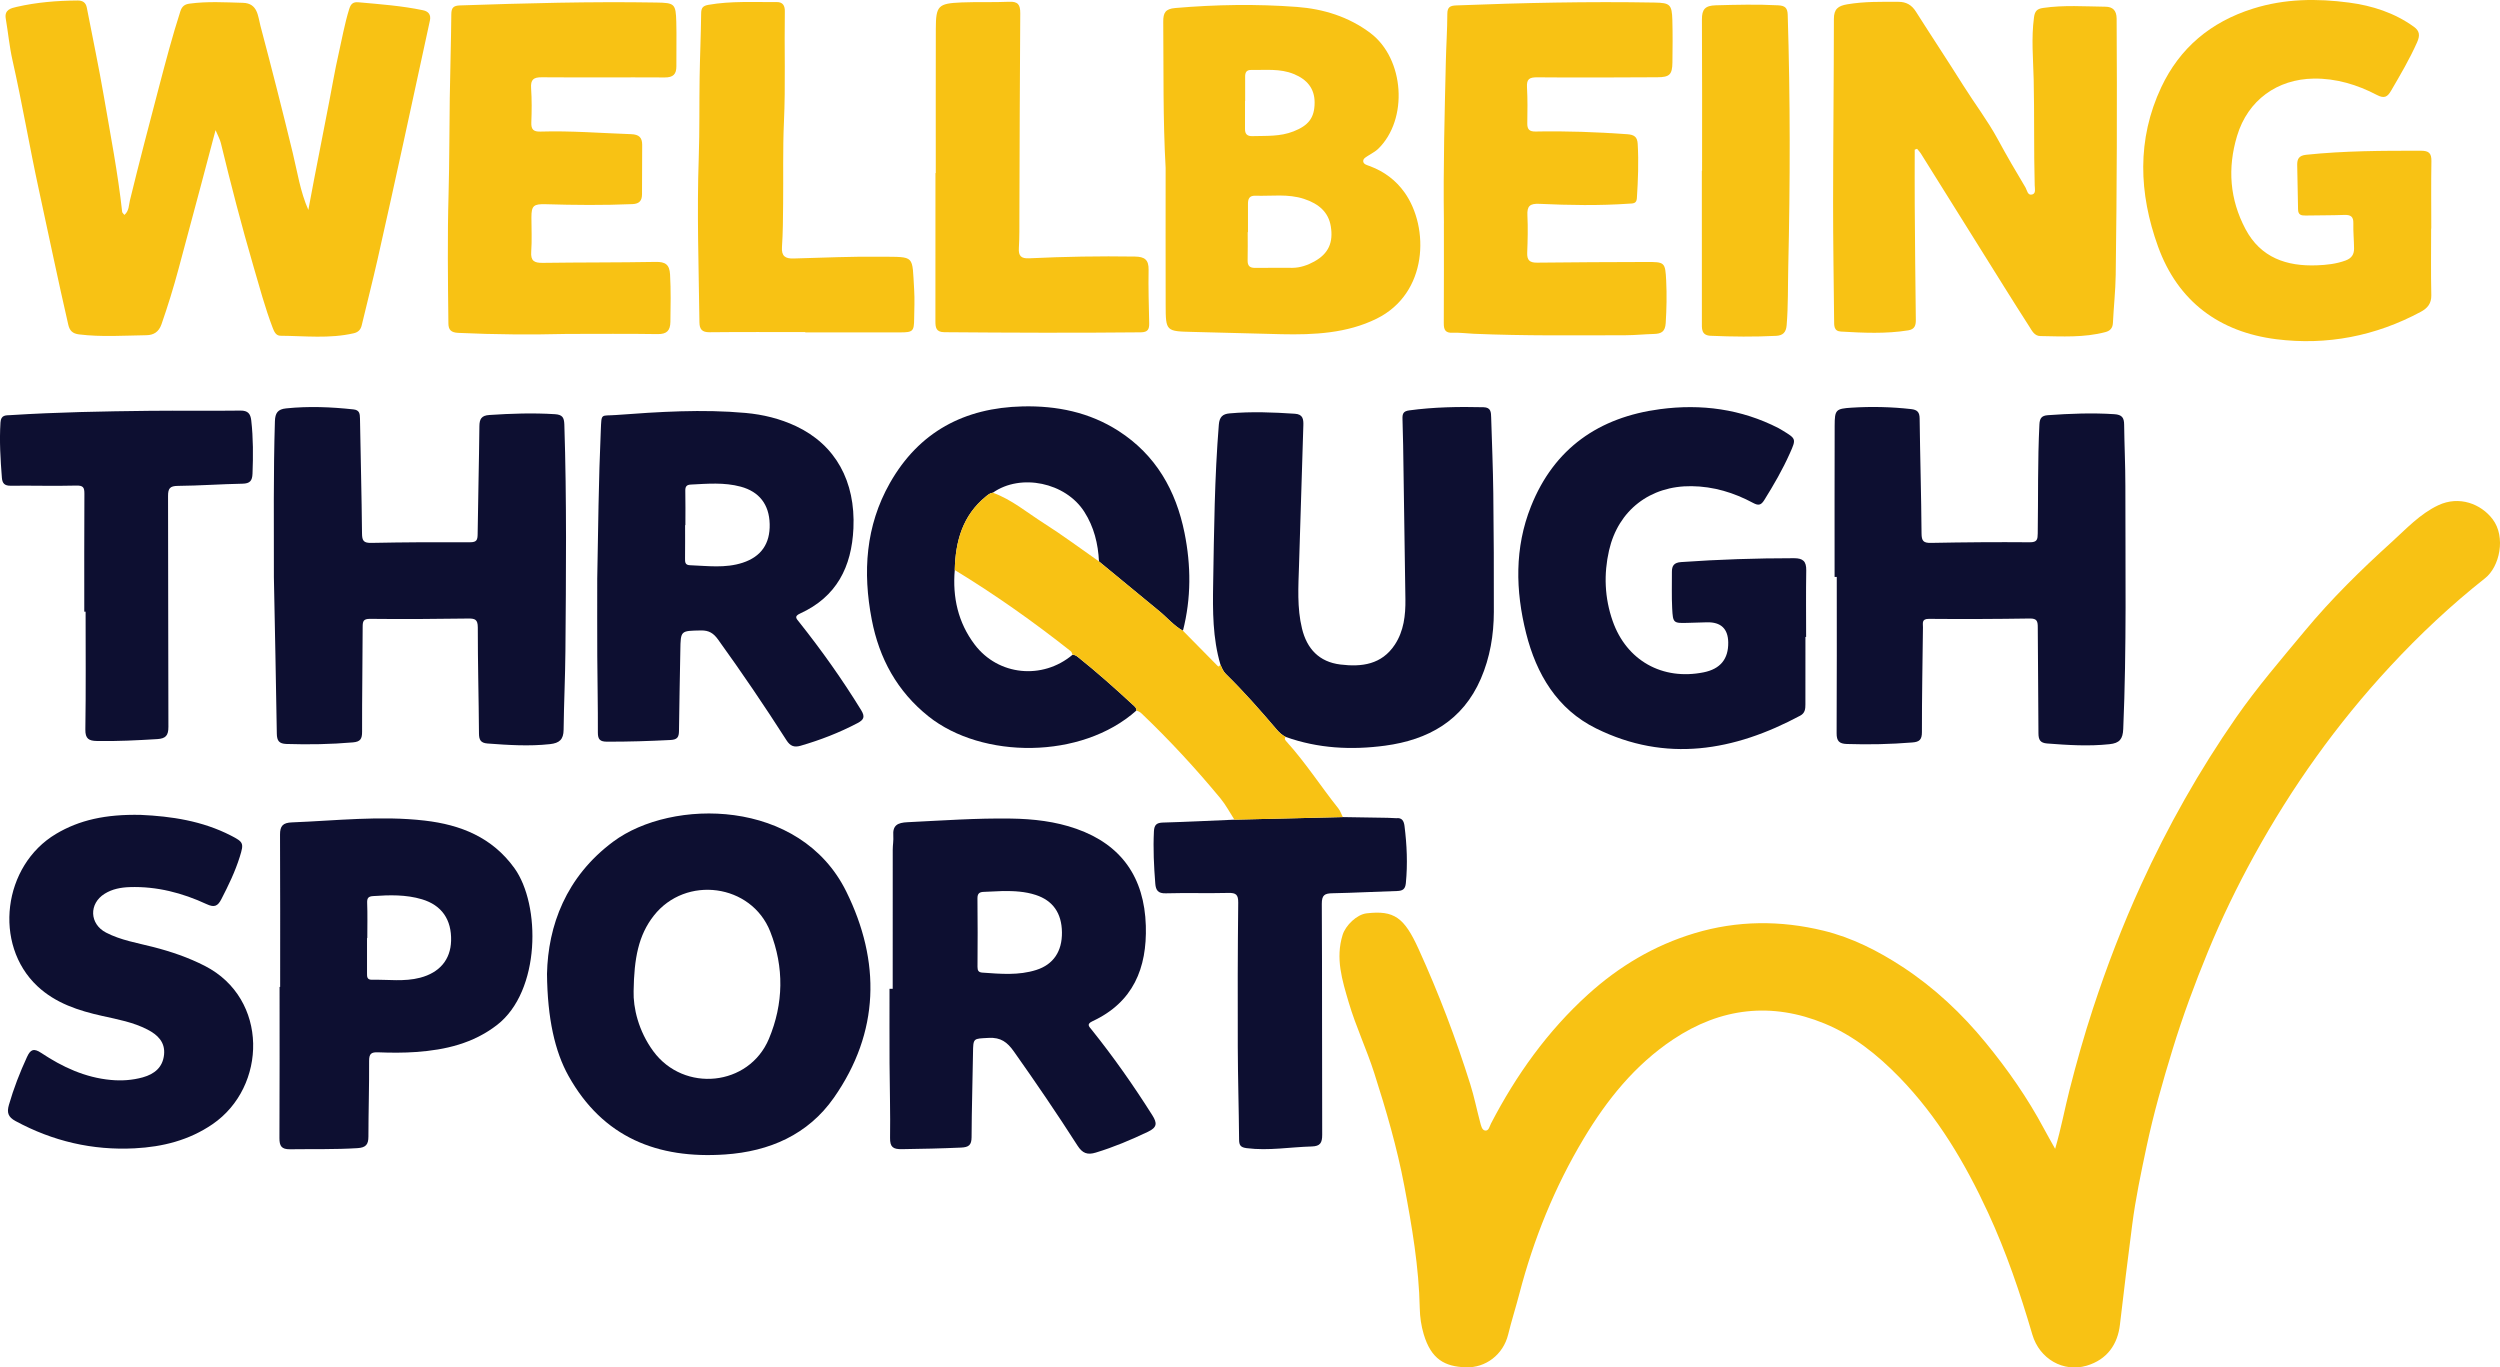
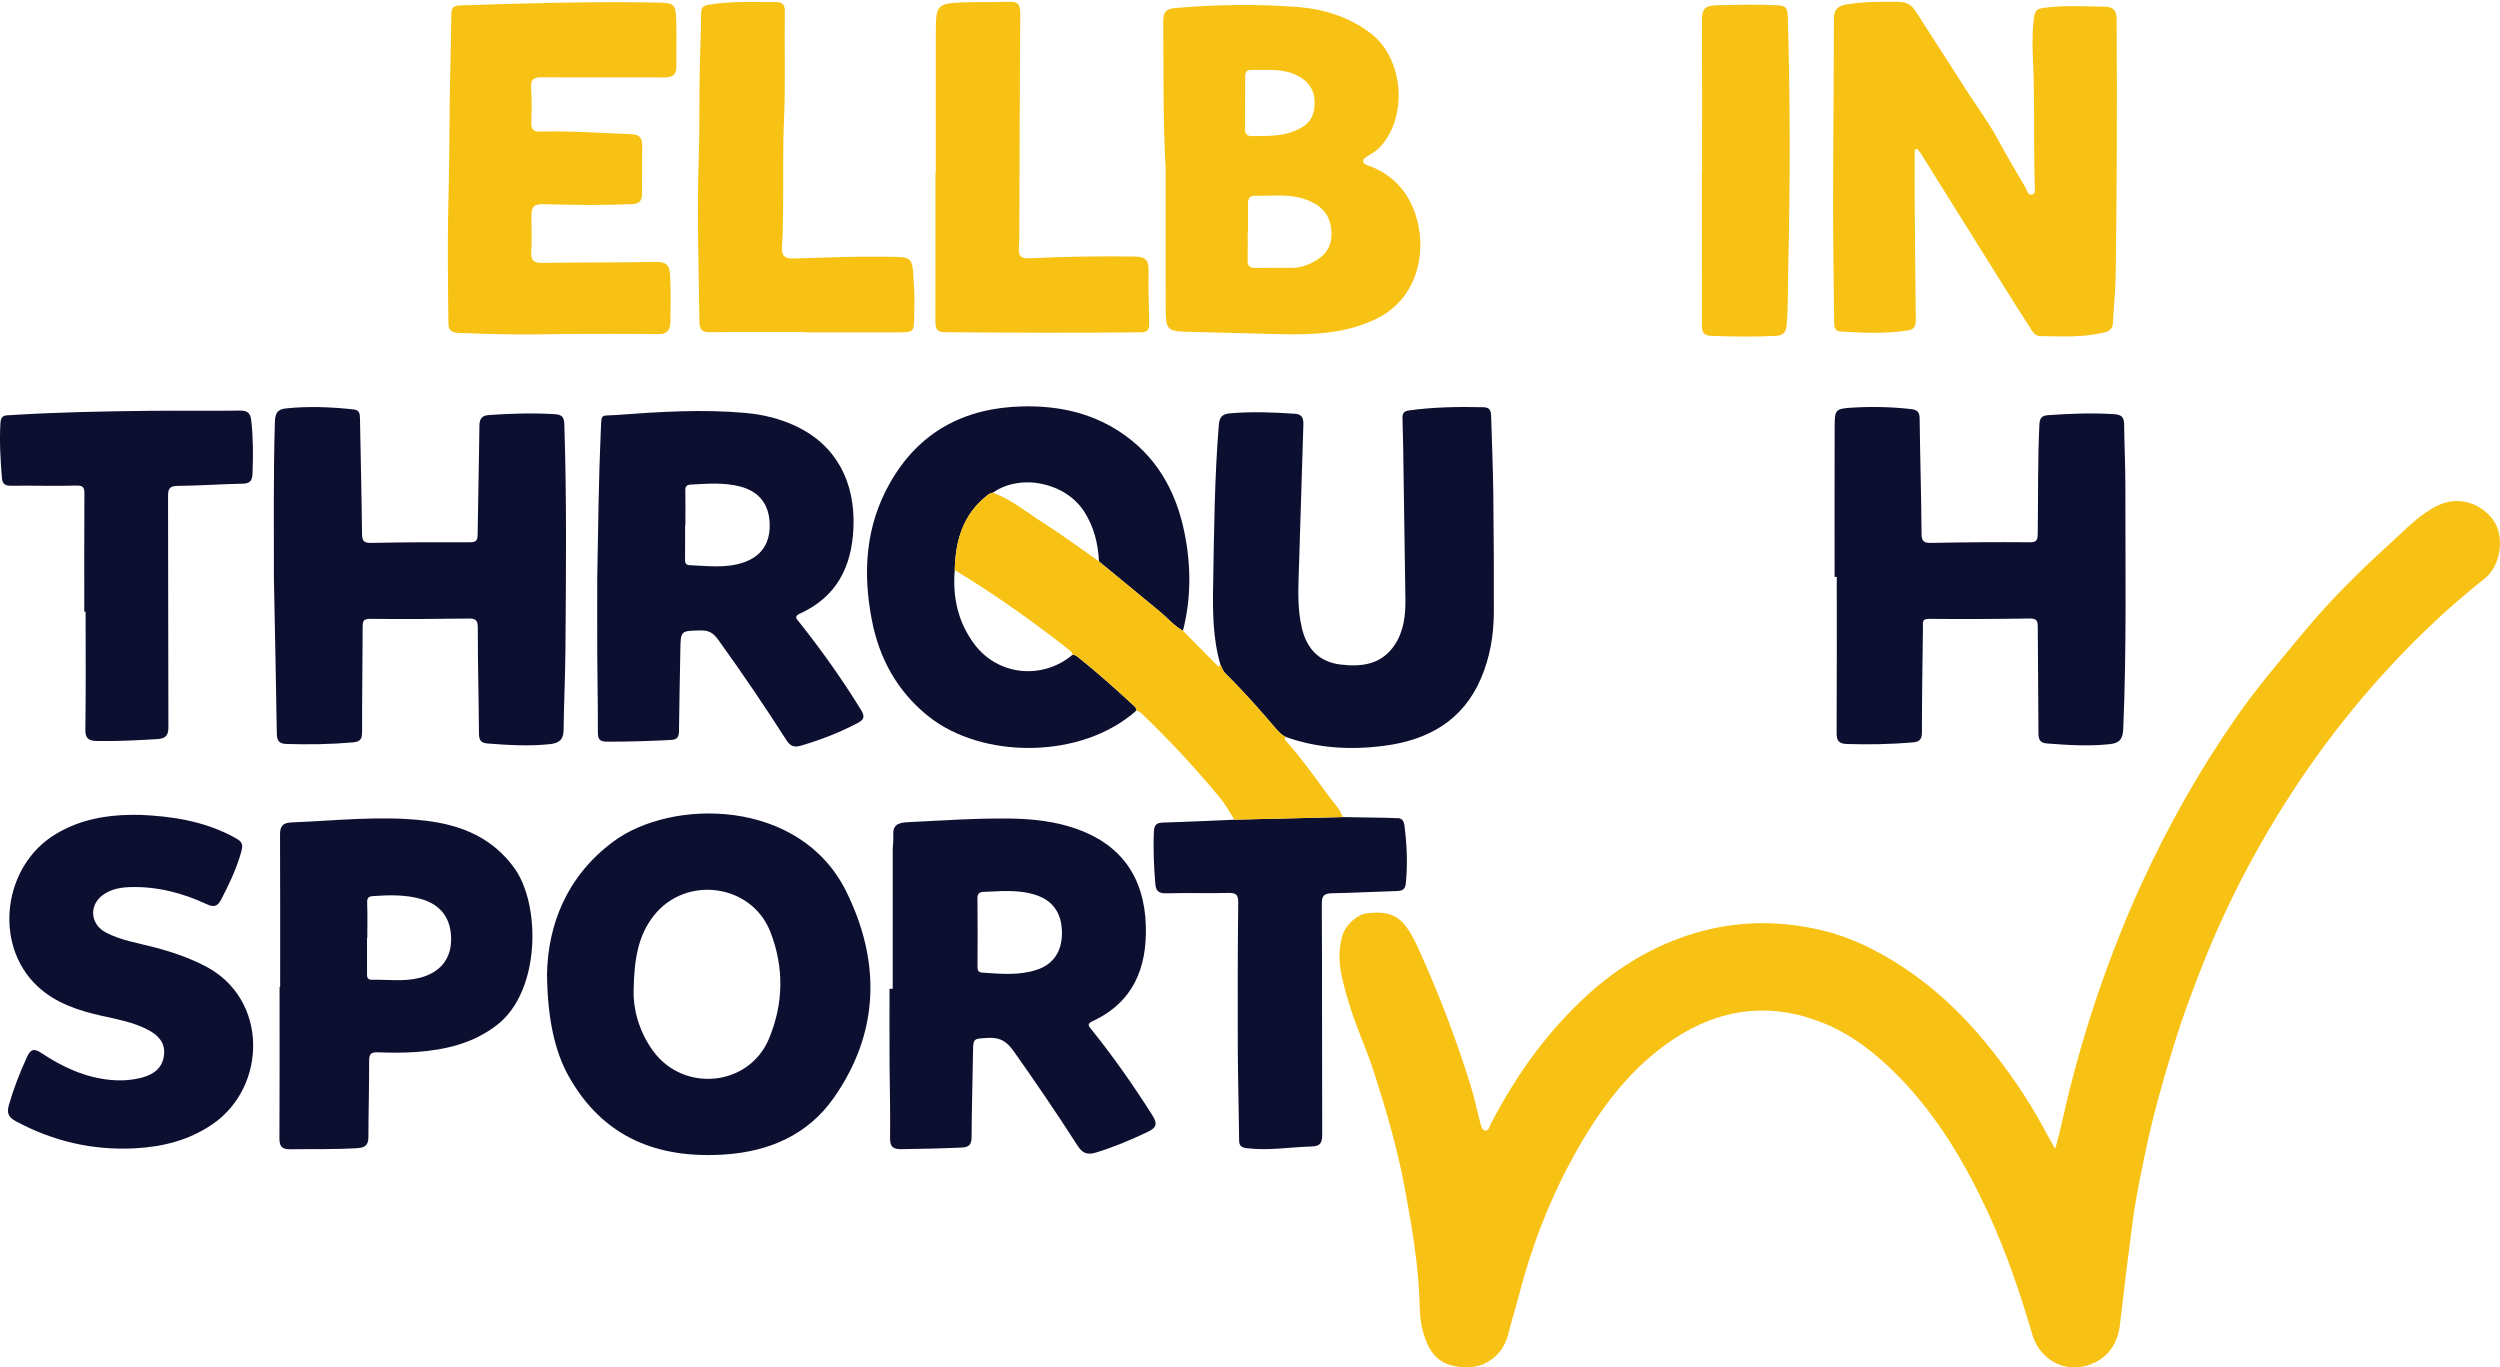
<svg xmlns="http://www.w3.org/2000/svg" id="uuid-4167827c-e09e-40fe-9709-bbe19fcbb4d6" viewBox="0 0 1468.05 803.02">
  <defs>
    <style>.uuid-8e6bb5b3-9e58-495f-bf91-d30b9035e0df{fill:#f8c214;}.uuid-1c037575-0413-409e-aa6b-ec093df36ed3{fill:#0d0f31;}</style>
  </defs>
  <g id="uuid-61ce7d2e-fc03-4c7f-b478-710f82408cfe">
    <g>
      <path class="uuid-8e6bb5b3-9e58-495f-bf91-d30b9035e0df" d="M1206.81,674.67c3.59-12.3,5.61-23.47,8.41-34.45,4.11-16.12,8.62-32.16,13.82-48,8.11-24.71,17.41-48.94,28.22-72.59,15.72-34.4,34.23-67.24,55.81-98.28,12.38-17.81,26.54-34.23,40.4-50.92,15.58-18.76,32.88-35.74,50.87-52.03,8.63-7.81,16.7-16.64,27.45-21.7,12.35-5.82,25.16-.75,31.92,8.18,7.97,10.52,4.07,27.95-4.38,34.63-19.99,15.79-38.53,33.21-55.86,51.9-31.2,33.64-57.63,70.72-79.75,110.9-10.1,18.35-19.22,37.17-27.18,56.53-7.75,18.85-14.81,37.94-20.79,57.47-5.8,18.92-11.21,37.94-15.3,57.25-3.2,15.13-6.42,30.29-8.39,45.71-2.5,19.52-4.96,39.04-7.2,58.6-1.32,11.5-7.46,20.51-19.53,24.09-13.62,4.04-27.68-3.9-31.9-18.26-7.16-24.42-15.32-48.49-26.01-71.6-13.41-29.01-29.54-56.3-52-79.43-12.82-13.19-27.13-24.67-44.07-31.64-31.01-12.75-60.88-9.34-88.93,9.39-22.45,15-38.83,35.44-52.48,58.24-17.06,28.48-29.39,58.98-37.76,91.11-2.08,7.97-4.6,15.83-6.55,23.83-2.91,11.96-13.35,19.75-24.94,19.32-12.21-.45-20.25-4.6-24.68-19.49-1.45-4.89-2.19-9.93-2.3-15.14-.5-24.28-4.57-48.1-9.08-71.93-4.28-22.6-10.7-44.56-17.69-66.37-4.47-13.94-10.79-27.24-14.94-41.32-3.83-12.99-7.9-25.88-3.59-39.69,1.73-5.54,8.29-11.98,14.09-12.65,16.17-1.86,22.06,2.36,30.51,20.95,11.78,25.89,21.88,52.4,30.39,79.52,2.29,7.28,3.78,14.81,5.76,22.2,.5,1.85,.99,4.52,2.81,4.86,2.29,.44,2.7-2.44,3.54-4.06,14.79-28.48,33.2-54.29,57.06-75.89,18.15-16.44,38.77-28.74,62.4-35.87,25.18-7.59,50.62-7.66,75.8-1.53,16.65,4.05,32.06,11.83,46.55,21.34,18.7,12.27,34.7,27.33,48.79,44.54,12.89,15.74,24.5,32.36,34.1,50.34,1.9,3.57,3.92,7.07,6.62,11.92Z" />
-       <path class="uuid-8e6bb5b3-9e58-495f-bf91-d30b9035e0df" d="M181.06,123.29c1.12-5.95,2.2-11.91,3.36-17.86,2.95-15.21,5.93-30.41,8.88-45.62,1.8-9.24,3.34-18.54,5.43-27.71,2.04-8.98,3.6-18.06,6.36-26.89,.99-3.16,2.44-4.13,5.42-3.87,12.7,1.14,25.42,2.06,37.93,4.68,3.19,.67,4.74,2.66,4.01,6.03-5.11,23.57-10.18,47.16-15.34,70.72-5.07,23.18-10.15,46.36-15.39,69.5-2.94,12.96-6.24,25.85-9.32,38.78-.62,2.6-2.11,4.06-4.69,4.65-14.24,3.28-28.66,1.55-43.02,1.46-2.68-.02-3.72-2.45-4.6-4.76-4.47-11.73-7.7-23.84-11.22-35.87-7.02-24.02-13.29-48.23-19.18-72.54-.54-2.24-1.75-4.33-3.11-7.57-3.05,11.52-5.82,22.05-8.63,32.57-4.35,16.3-8.74,32.58-13.1,48.88-2.94,10.98-6.29,21.81-10.02,32.55-1.61,4.62-4.74,6.36-8.79,6.42-13.2,.2-26.4,1.15-39.61-.47-3.83-.47-5.53-2.2-6.34-5.69-6.07-26.37-11.54-52.87-17.28-79.3-5.49-25.3-9.79-50.82-15.49-76.07-1.81-8.04-2.56-16.31-3.95-24.45-.89-5.22,3.26-6.09,6.4-6.81C21.5,1.34,33.47,.38,45.5,.29c2.96-.02,4.88,1.1,5.47,4.17,3.34,17.34,7.01,34.61,10,52.01,3.88,22.61,8.27,45.16,10.77,67.99,.05,.47,.64,.89,1.3,1.75,2.8-2.32,2.6-5.9,3.24-8.5,5.46-22.43,11.34-44.75,17.2-67.08,3.88-14.76,7.76-29.49,12.44-44.02,.96-2.97,2.6-4.09,5.39-4.47,10.43-1.42,20.89-.75,31.33-.48,8.76,.23,8.8,7.86,10.29,13.48,6.59,24.82,12.93,49.71,18.98,74.66,2.72,11.21,4.38,22.67,9.16,33.48Z" />
      <path class="uuid-8e6bb5b3-9e58-495f-bf91-d30b9035e0df" d="M1124.36,87.93c0,10.8-.06,21.6,.01,32.39,.16,22.49,.35,44.97,.64,67.46,.04,3.4-.7,5.61-4.5,6.22-13.15,2.1-26.34,1.47-39.53,.7-4.24-.25-3.92-3.68-3.95-6.65-.22-23.08-.62-46.16-.6-69.24,.03-35.9,.44-71.8,.47-107.71,0-5.79,2.43-7.66,7.9-8.58,10.01-1.69,20-1.47,30.03-1.45,4.52,0,7.75,1.83,10.21,5.72,9.21,14.54,18.73,28.88,27.88,43.45,6.65,10.59,14.27,20.55,20.25,31.59,5.17,9.55,10.64,18.95,16.23,28.26,.95,1.58,1.22,5,4.09,4.07,2.13-.68,1.38-3.43,1.33-5.3-.57-20.7-.13-41.4-.6-62.11-.28-12.13-1.47-24.37,.19-36.58,.5-3.69,1.81-4.99,5.35-5.51,12.19-1.78,24.4-.86,36.6-.72,4.26,.05,6.54,2.13,6.57,7.06,.3,50.11,.16,100.22-.54,150.32-.13,9.44-1.18,18.86-1.64,28.3-.15,3.07-1.65,4.66-4.41,5.39-12.58,3.33-25.42,2.53-38.21,2.33-3.5-.05-4.95-3.19-6.42-5.49-9.81-15.27-19.37-30.7-28.99-46.09-11.6-18.55-23.17-37.11-34.78-55.66-.62-.99-1.47-1.82-2.21-2.73-.46,.18-.93,.35-1.39,.53Z" />
      <path class="uuid-1c037575-0413-409e-aa6b-ec093df36ed3" d="M160.83,338.53c.03-30.38-.32-60.75,.6-91.12,.15-4.95,1.7-7.1,6.6-7.6,13.22-1.36,26.38-.83,39.55,.6,3.51,.38,3.76,2.5,3.81,5.35,.37,22.48,.98,44.96,1.19,67.45,.04,4.31,.93,5.68,5.48,5.59,19.33-.39,38.66-.48,58-.38,3.95,.02,4.38-1.48,4.42-4.81,.26-21.1,.82-42.19,1.03-63.29,.04-4.32,1.24-6.33,5.84-6.63,12.81-.85,25.59-1.28,38.43-.48,4.4,.27,5.47,1.87,5.61,6.04,1.43,44.38,.99,88.77,.63,133.15-.13,15.38-.88,30.76-1.06,46.14-.06,5.68-2.44,7.82-8.01,8.43-12.26,1.34-24.42,.54-36.62-.37-4.14-.31-5.04-2.18-5.07-5.99-.14-20.71-.71-41.42-.69-62.13,0-4.78-1.67-5.33-5.77-5.27-19.13,.28-38.27,.4-57.41,.19-4.04-.04-4.42,1.39-4.43,4.73-.04,20.52-.4,41.03-.34,61.55,.01,4.19-.96,5.87-5.37,6.26-13,1.13-25.98,1.34-39.01,.93-4.38-.14-5.62-1.89-5.69-6.07-.47-30.76-1.13-61.53-1.73-92.29Z" />
      <path class="uuid-1c037575-0413-409e-aa6b-ec093df36ed3" d="M1077.31,338.8c0-29.61-.06-59.21,.04-88.82,.03-9.33,.61-10,9.99-10.59,11.63-.73,23.27-.47,34.88,.83,3.64,.41,4.99,1.78,5.03,5.55,.28,22.49,.95,44.97,1.12,67.46,.03,4.44,1.11,5.66,5.57,5.57,19.34-.38,38.68-.53,58.02-.37,4.39,.04,4.59-1.78,4.64-5.2,.32-21.31-.08-42.62,.98-63.92,.18-3.7,1.28-5.25,5.01-5.51,13-.92,25.98-1.44,39.03-.58,4.45,.3,5.68,2.06,5.72,6.09,.14,12.03,.73,24.07,.72,36.1-.04,47.55,.78,95.11-1.25,142.66-.25,5.92-2.15,8.31-8.04,8.93-12.26,1.31-24.42,.53-36.63-.41-4.11-.32-5.12-2.19-5.12-6.06-.02-20.72-.36-41.44-.4-62.16,0-3.53-.42-5.24-4.7-5.17-19.73,.31-39.47,.38-59.2,.21-4.43-.04-3.49,2.54-3.52,4.96-.25,20.52-.63,41.04-.61,61.56,0,4.41-1.44,5.73-5.62,6.06-12.81,1.04-25.6,1.32-38.44,.9-4.53-.15-6.05-1.75-6.03-6.35,.17-30.58,.09-61.16,.09-91.74h-1.26Z" />
      <path class="uuid-1c037575-0413-409e-aa6b-ec093df36ed3" d="M321.21,571.88c.6-28.25,11.08-56.97,38.9-77.66,34.3-25.51,109.73-25.64,136.86,29.35,20.23,41,19.66,82.5-7.29,121.03-15.19,21.72-37.87,31.55-63.88,33.33-39.57,2.71-71.75-9.94-91.94-46.09-8.05-14.41-12.39-33.79-12.65-59.96Zm50.86,10.08c-.29,9.77,2.78,23.39,11.56,35.34,17.99,24.47,56.17,20.66,67.89-7.28,8.63-20.58,9-42.05,.8-62.91-11.06-28.17-49.63-33.29-68.38-9.44-9.09,11.57-11.58,25.19-11.87,44.29Z" />
      <path class="uuid-8e6bb5b3-9e58-495f-bf91-d30b9035e0df" d="M684.48,98.6c-1.6-28.59-1.16-57.19-1.4-85.78-.04-5.32,1.24-7.61,7.06-8.11,23.83-2.05,47.71-2.43,71.47-.64,15.4,1.16,30.32,5.7,43.12,15.35,20,15.08,22.43,50.67,4.48,68.06-1.52,1.47-3.52,2.44-5.31,3.64-1.43,.97-3.55,1.85-3.4,3.61,.15,1.83,2.47,2.28,4.06,2.88,8.27,3.13,15.1,8.22,20.2,15.38,14.68,20.63,13.86,59.23-16.39,74.15-17.4,8.59-36.7,9.54-55.9,9.11-17.35-.39-34.69-.94-52.03-1.34-15.77-.36-15.9-.35-15.94-15.83-.07-26.82-.02-53.65-.02-80.47Zm48.37,37.7h-.18c0,5.51,.1,11.02-.04,16.53-.08,3.28,1.23,4.54,4.52,4.48,7.28-.14,14.56,.03,21.84-.03,4.58-.04,8.98-1.61,12.77-3.71,8.5-4.7,11.23-11.31,9.71-20.65-1.34-8.27-6.96-13.23-15.68-16.11-9.53-3.14-19.09-1.56-28.65-1.88-3.57-.12-4.32,1.92-4.31,4.84,.02,5.51,0,11.02,0,16.53Zm-1.68-77.03h-.07c0,5.49,.03,10.97-.01,16.45-.03,2.94,1.28,4.3,4.26,4.22,8.17-.24,16.29,.35,24.27-2.8,8.59-3.4,12.34-7.79,12.35-16.95,0-8.19-4.41-13.53-12.21-16.72-8.2-3.36-16.57-2.23-24.94-2.4-2.94-.06-3.68,1.51-3.65,4.05,.05,4.72,.01,9.43,.01,14.15Z" />
      <path class="uuid-1c037575-0413-409e-aa6b-ec093df36ed3" d="M524.21,580.66c0-27.21-.01-54.41,.02-81.62,0-2.76,.53-5.53,.33-8.26-.46-6.18,2.53-7.68,8.27-7.96,20.29-.98,40.55-2.45,60.88-2.14,13.07,.2,26.03,1.66,38.4,6.03,26.33,9.29,39.89,28.46,40.74,56.9,.74,24.93-7.42,44.93-31.28,56.05-3.78,1.76-2.05,3.12-.45,5.11,12.83,16.01,24.58,32.77,35.54,50.12,2.96,4.69,2.83,7.14-2.56,9.71-9.98,4.76-20.08,9.02-30.67,12.23-4.9,1.49-7.81,.4-10.68-4.08-12-18.76-24.55-37.15-37.41-55.34-3.82-5.4-7.66-8.34-14.75-7.94-9.17,.51-9.1-.13-9.23,9.21-.23,16.36-.77,32.72-.83,49.08-.02,4.69-1.7,5.92-6.16,6.12-11.63,.52-23.25,.77-34.89,.93-5.03,.07-6.9-1.23-6.82-6.59,.22-14.59-.23-29.19-.31-43.78-.07-14.59-.02-29.19-.02-43.78,.63,0,1.25,0,1.88,0Zm64.76-57.43c-3.74,.17-7.48,.37-11.22,.49-2.54,.08-3.8,.86-3.77,3.85,.17,13.4,.12,26.81,.03,40.21-.01,2.19,.62,3.2,2.87,3.36,10.62,.75,21.27,1.75,31.66-1.57,10.04-3.2,15.2-10.93,15.06-22.1-.14-11.32-5.37-18.65-15.36-21.93-6.3-2.07-12.74-2.36-19.27-2.31Z" />
      <path class="uuid-1c037575-0413-409e-aa6b-ec093df36ed3" d="M350.7,340.25c.55-29.19,.81-58.38,2.1-87.55,.46-10.39-.13-8.33,8.83-8.99,25.38-1.89,50.78-3.53,76.22-1.22,10.25,.93,20.24,3.37,29.59,7.77,23.26,10.97,34.95,32.43,33.71,59.94-1.03,22.78-9.91,40.29-31.32,50.07-3.68,1.68-2.19,2.97-.54,5.04,13.13,16.52,25.33,33.69,36.38,51.68,2.41,3.93,1.63,5.67-2.15,7.65-10.69,5.61-21.85,9.94-33.43,13.29-3.68,1.06-6.03,.25-8.25-3.23-12.84-20.09-26.25-39.82-40.19-59.17-2.62-3.63-5.29-5.42-10.06-5.32-11.93,.25-11.89-.05-12.08,11.68-.25,15.78-.64,31.55-.8,47.33-.04,3.6-.93,5.11-4.96,5.32-12.42,.63-24.82,1.03-37.26,.99-4.02-.01-5.43-1.18-5.41-5.37,.08-14.99-.28-29.97-.35-44.96-.08-14.99-.02-29.97-.02-44.96Zm51.78-31.89h-.18c0,6.49,.05,12.99-.03,19.48-.02,2.12-.06,3.96,2.8,4.07,10.39,.39,20.83,1.88,31.04-1.46,10.84-3.55,16.15-11.19,15.86-22.72-.29-11.48-6.11-19-17-21.95-9.69-2.62-19.52-1.73-29.35-1.23-2.56,.13-3.26,1.28-3.2,3.73,.15,6.69,.05,13.38,.05,20.08Z" />
-       <path class="uuid-8e6bb5b3-9e58-495f-bf91-d30b9035e0df" d="M1427.61,134.25c0,13.02-.19,26.05,.1,39.06,.11,4.95-2.3,7.71-6.13,9.77-26.59,14.32-55.26,19.86-84.89,16.12-33.34-4.2-57.76-22.09-69.45-54.42-11.3-31.25-12.51-62.95,1.9-93.56,10.85-23.04,28.98-38.31,53.79-46.13,18.79-5.92,37.63-6.06,56.55-3.56,13.53,1.79,26.67,5.99,38.04,14.23,3.43,2.48,3.59,5.15,1.83,9.11-4.39,9.86-9.83,19.1-15.25,28.38-2.06,3.54-3.87,4.86-8.33,2.52-11.53-6.05-24-9.81-37.12-9.62-21.33,.3-38.68,12.6-45,33.65-5.7,18.97-4.32,37.26,4.96,54.75,8.93,16.82,24.18,21.93,41.95,21.25,5.63-.21,11.36-.81,16.85-2.85,3.6-1.33,4.97-3.66,4.94-7.08-.04-4.92-.55-9.85-.42-14.77,.11-4.07-1.73-5.02-5.38-4.89-7.49,.28-15,.2-22.49,.35-2.64,.05-4.58-.24-4.6-3.67-.06-8.67-.43-17.34-.5-26.02-.03-3.37,.84-5.53,5.3-5.99,22.42-2.35,44.89-2.39,67.38-2.37,4.59,0,6.21,1.43,6.13,6.07-.23,13.22-.08,26.44-.08,39.66h-.09Z" />
-       <path class="uuid-1c037575-0413-409e-aa6b-ec093df36ed3" d="M1060.19,374.03c0,13.21,.02,26.43-.02,39.64,0,2.58-.2,5.05-2.99,6.55-38.84,20.82-78.88,27.8-119.92,7.53-22.78-11.25-35.05-31.79-41.1-55.92-6.27-25.02-6.83-50.15,2.86-74.46,13.61-34.16,39.92-52.34,75.77-57.1,24.19-3.21,47.6-.13,69.58,11.13,.88,.45,1.71,.97,2.55,1.49,7.81,4.78,7.91,4.82,4.11,13.32-4.26,9.55-9.49,18.59-15.03,27.46-1.89,3.02-3.43,3.34-6.54,1.66-11.25-6.06-23.26-9.69-36.15-9.84-24.27-.29-43.05,14.08-48.45,37.73-3.17,13.88-2.62,27.88,2.12,41.43,8.13,23.23,29.19,35.02,53.42,30.16q14.72-2.95,14.45-17.64-.23-12.03-12.53-11.74c-3.55,.09-7.1,.2-10.65,.31-9.08,.28-9.29,.3-9.74-8.55-.36-7.08-.12-14.2-.16-21.3-.02-3.67,1.2-5.53,5.45-5.83,22.05-1.55,44.12-2.27,66.23-2.27,5.37,0,7.29,1.86,7.21,7.15-.22,13.02-.07,26.04-.07,39.07h-.41Z" />
      <path class="uuid-1c037575-0413-409e-aa6b-ec093df36ed3" d="M716.68,390.3c-4.59-15.55-4.57-31.51-4.29-47.52,.54-31.15,.81-62.31,3.33-93.4,.37-4.6,2.29-6.27,6.29-6.63,12.81-1.16,25.6-.64,38.4,.21,4.67,.31,5.06,3.14,4.94,6.85-.89,27.4-1.67,54.8-2.54,82.2-.39,12.42-1.23,24.87,1.75,37.1,2.89,11.87,10.05,19.58,22.56,21.11,12.52,1.53,24.24,.03,31.94-11.64,5.31-8.05,6.34-17.3,6.22-26.67-.31-25.04-.72-50.09-1.1-75.13-.16-10.25-.24-20.51-.61-30.76-.11-3.1,.49-4.56,3.91-5.03,14.52-1.98,29.08-2.21,43.69-1.86,4.43,.11,4.38,3.06,4.47,6.05,.45,14.78,1.07,29.56,1.25,44.34,.28,23.27,.38,46.55,.32,69.82-.03,13.52-2.25,26.75-7.63,39.21-10.63,24.61-30.87,35.91-56.27,39.32-19.77,2.65-39.36,1.65-58.36-5.15-2.13-1.06-3.81-2.63-5.35-4.44-9.53-11.18-19.23-22.2-29.73-32.49-1.62-1.59-2.36-3.53-3.18-5.5Z" />
      <path class="uuid-1c037575-0413-409e-aa6b-ec093df36ed3" d="M667.29,417.26c-32.34,28.88-90.62,28.49-122.03,3.43-18.45-14.72-28.96-34.01-33.35-56.84-5.36-27.87-3.63-54.98,10.65-80.19,17.09-30.14,43.81-44.21,77.88-45.01,20.08-.47,39.24,3.38,56.41,14.43,21.88,14.08,33.69,34.91,38.72,59.83,3.86,19.15,3.97,38.39-.93,57.48-5.38-2.98-9.26-7.75-13.94-11.57-11.82-9.66-23.58-19.41-35.36-29.12-.5-10.42-2.94-20.28-8.61-29.16-11.01-17.26-37.34-22.73-53.73-11.21-1.64,.21-2.83,1.22-4.05,2.21-13.73,11.17-17.91,26.39-18.3,43.21-1.36,15.99,1.94,30.85,11.7,43.75,13.83,18.28,39.84,20.84,57.47,5.99,1.23,0,2.18,.54,3.15,1.31,11.16,8.92,21.82,18.41,32.3,28.11,.97,.9,2.19,1.74,2.03,3.36Z" />
-       <path class="uuid-8e6bb5b3-9e58-495f-bf91-d30b9035e0df" d="M847.9,131.07c-.45-34.41,.44-64.77,1.13-95.14,.21-9.26,.85-18.51,.87-27.76,0-4.06,1.7-4.85,5.28-4.99,38.83-1.51,77.66-2.37,116.51-1.67,8.98,.16,10.09,1.12,10.35,10.33,.23,8.28,.16,16.57,.04,24.85-.11,7.12-1.66,8.65-8.86,8.68-23.48,.11-46.95,.26-70.43,.04-4.62-.04-6.38,.91-6.11,5.76,.4,7.08,.29,14.2,.18,21.3-.06,3.56,1.31,4.84,4.88,4.77,17.94-.37,35.85,.3,53.75,1.57,4.31,.31,5.98,1.67,6.21,5.75,.61,10.65,.2,21.27-.49,31.9-.21,3.26-2.43,2.99-4.6,3.14-17.54,1.22-35.1,.91-52.63,.1-5.68-.26-7.32,1.35-7.05,6.82,.36,7.28,.16,14.6-.12,21.89-.17,4.33,1.39,5.89,5.78,5.83,21.3-.27,42.61-.32,63.91-.39,11.09-.04,11.37,0,11.92,11.03,.41,8.25,.23,16.53-.28,24.82-.31,5.12-2.61,6.29-6.9,6.41-5.51,.15-11.01,.73-16.51,.75-29.78,.07-59.56,.41-89.32-.86-4.13-.18-8.28-.77-12.39-.59-4.36,.19-5.22-1.81-5.2-5.66,.13-20.91,.06-41.82,.06-58.69Z" />
      <path class="uuid-8e6bb5b3-9e58-495f-bf91-d30b9035e0df" d="M333.53,196.08c-21.49,.53-42.97,.4-64.45-.61-4.18-.2-5.73-1.78-5.77-5.46-.29-25.43-.61-50.85,.1-76.28,.52-18.74,.42-37.49,.7-56.23,.25-16.37,.76-32.74,.91-49.11,.03-3.81,1.21-5.08,5.06-5.21,38.45-1.29,76.9-2.35,115.37-1.69,10.68,.18,11.39,.68,11.68,11.36,.24,8.67-.03,17.36,.05,26.04,.04,4.71-1.93,6.62-6.8,6.59-24.08-.14-48.15,.09-72.23-.1-4.93-.04-6.62,1.41-6.28,6.41,.45,6.68,.4,13.42,.13,20.12-.17,4.2,1.33,5.49,5.43,5.36,17.76-.55,35.47,.91,53.21,1.52,4.61,.16,6.47,1.99,6.46,6.28-.02,9.67-.07,19.33-.1,29-.01,3.75-1.54,5.62-5.62,5.79-16.97,.72-33.93,.57-50.9,.06-7.13-.21-8.43,.85-8.42,7.75,.01,6.71,.36,13.45-.12,20.12-.4,5.47,1.8,6.64,6.78,6.57,22.1-.32,44.21-.16,66.3-.56,5.66-.1,8.13,1.51,8.45,7.39,.51,9.28,.35,18.53,.2,27.8-.08,5.09-2.06,7.28-7.52,7.2-17.54-.28-35.09-.1-52.63-.1Z" />
      <path class="uuid-1c037575-0413-409e-aa6b-ec093df36ed3" d="M164.51,579.51c0-29.78,.08-59.57-.07-89.35-.03-5.15,1.65-7.04,7-7.24,26-1.01,51.98-4.07,78-1.05,21.05,2.44,39.57,9.8,52.62,27.9,15.54,21.55,15.44,72.22-10.14,92.07-14.05,10.9-30.32,14.66-47.43,15.9-7.46,.54-14.99,.49-22.47,.2-4.09-.16-5.29,.88-5.27,5.1,.09,14.79-.39,29.59-.41,44.38,0,4.63-1.47,6.48-6.39,6.79-13.22,.83-26.43,.48-39.64,.66-5.02,.07-6.24-1.93-6.22-6.57,.15-29.59,.08-59.18,.08-88.77h.33Zm51.18-28.67h-.17c0,6.88-.01,13.77,0,20.65,0,2-.09,3.92,2.98,3.85,9.41-.21,18.86,1.25,28.2-1.2,11.42-2.99,17.87-10.57,18.19-21.66,.35-12.48-5.51-20.93-17.1-24.4-9.41-2.81-19.03-2.55-28.7-1.88-2.75,.19-3.6,1.11-3.49,3.98,.27,6.88,.09,13.77,.09,20.66Z" />
      <path class="uuid-1c037575-0413-409e-aa6b-ec093df36ed3" d="M82.73,478.52c17.73,.8,35.99,3.47,52.86,12.14,7.47,3.84,7.69,4.5,5.22,12.45-2.71,8.68-6.65,16.82-10.81,24.88-2.07,4.01-3.99,5.12-8.63,2.96-14.26-6.63-29.28-10.54-45.2-10.02-5.19,.17-10.24,1.11-14.7,3.89-9.36,5.81-8.95,17.76,.8,22.82,8.67,4.5,18.29,6.05,27.63,8.44,10.52,2.7,20.72,6.16,30.43,11.14,37.56,19.25,36.5,71.03,4.45,92.95-13.82,9.45-29.28,13.3-45.69,14.15-24.83,1.29-48.1-4.19-69.98-16.02-4.33-2.34-5.18-4.94-3.87-9.49,2.79-9.69,6.41-19.01,10.63-28.15,2.01-4.37,3.92-5.31,8.33-2.37,12.42,8.26,25.76,14.49,40.93,15.88,6.35,.58,12.6,.17,18.75-1.54,6.84-1.91,11.7-5.87,12.46-13.3,.76-7.38-3.78-11.68-9.72-14.75-8.33-4.31-17.47-5.98-26.51-7.99-13.99-3.11-27.5-7.47-38.21-17.55-25.99-24.46-20.21-70.78,11-89.36,13.6-8.1,29.06-11.63,49.83-11.16Z" />
      <path class="uuid-1c037575-0413-409e-aa6b-ec093df36ed3" d="M49.49,359.19c0-23.08-.07-46.15,.07-69.23,.02-3.7-.67-4.93-4.81-4.82-12.8,.34-25.63-.06-38.44,.09-3.58,.04-4.93-1.31-5.2-4.67-.85-10.82-1.52-21.61-.83-32.48,.29-4.6,3.17-4.13,6.09-4.32,27.17-1.73,54.38-2.22,81.59-2.52,17.75-.19,35.5,.11,53.24-.13,4.43-.06,5.9,1.9,6.34,5.75,1.19,10.42,1.14,20.84,.74,31.3-.16,4.21-1.55,5.8-5.93,5.88-12.61,.23-25.21,1.17-37.83,1.28-4.74,.04-5.86,1.45-5.84,6.04,.17,45.16,.02,90.32,.21,135.49,.02,5.11-1.63,6.87-6.58,7.17-11.82,.71-23.62,1.34-35.47,1.1-4.61-.09-6.81-1.26-6.72-6.75,.36-23.06,.15-46.13,.15-69.2-.27,0-.53,0-.8,0Z" />
      <path class="uuid-1c037575-0413-409e-aa6b-ec093df36ed3" d="M788.51,479.81c8.82,.14,17.65,.28,26.47,.43h-.14c1.54,.07,3.08,.13,4.63,.2l.42,.03c3.46-.46,4.51,1.77,4.86,4.53,1.41,11.18,1.9,22.38,.79,33.64-.36,3.64-1.98,4.49-5.23,4.58-12.62,.36-25.23,1.09-37.85,1.32-4.56,.08-6.3,1.01-6.27,6.23,.25,45.19,.06,90.38,.23,135.57,.02,4.74-1.16,6.75-6.08,6.89-12.74,.34-25.4,2.63-38.23,1-3.6-.46-4.46-1.66-4.49-5.03-.15-18.15-.71-36.29-.77-54.44-.1-28.22-.05-56.44,.26-84.66,.05-4.76-1.32-5.87-5.86-5.75-12.22,.31-24.47-.12-36.69,.23-4.54,.13-5.84-1.83-6.15-5.68-.81-10.23-1.31-20.45-.8-30.73,.19-3.77,1.55-5.04,5.3-5.14,14-.4,27.99-1.1,41.98-1.69,21.21-.51,42.42-1.02,63.64-1.52Z" />
      <path class="uuid-8e6bb5b3-9e58-495f-bf91-d30b9035e0df" d="M788.51,479.81c-21.21,.51-42.43,1.02-63.64,1.52-2.71-4.19-5.04-8.69-8.2-12.51-14.5-17.53-29.91-34.22-46.39-49.92-.93-.88-1.88-1.32-3-1.64,.16-1.62-1.05-2.46-2.03-3.36-10.48-9.7-21.14-19.19-32.3-28.11-.97-.77-1.91-1.31-3.15-1.31-.31-.68-.43-1.59-.94-2-21.8-17.25-44.46-33.29-68.22-47.75,.39-16.82,4.56-32.03,18.3-43.21,1.22-.99,2.41-2,4.05-2.21,11.12,4.04,20.12,11.69,29.92,17.91,11.09,7.04,21.64,14.94,32.43,22.46,11.78,9.71,23.54,19.46,35.36,29.12,4.68,3.82,8.56,8.6,13.94,11.57,6.78,6.9,13.55,13.81,20.37,20.67,.86,.86,1.21-.29,1.67-.77,.82,1.98,1.57,3.93,3.19,5.51,10.5,10.28,20.2,21.31,29.73,32.49,1.54,1.81,3.22,3.38,5.35,4.44-1.06,1.33,.08,2.26,.76,3.03,11.05,12.23,19.94,26.13,30.19,38.98,1.17,1.46,1.76,3.38,2.62,5.09Z" />
      <path class="uuid-8e6bb5b3-9e58-495f-bf91-d30b9035e0df" d="M472.93,195.01c-18.74,0-37.48-.12-56.21,.09-4.48,.05-5.95-1.76-6-5.84-.41-32.33-1.52-64.65-.39-96.99,.54-15.57,.25-31.16,.5-46.74,.2-12.61,.76-25.22,.91-37.83,.04-3.26,1.21-4.32,4.3-4.87,13.32-2.34,26.73-1.48,40.12-1.62,3.63-.04,4.77,2.29,4.71,5.42-.35,21.68,.46,43.35-.52,65.03-.72,15.95-.3,31.95-.48,47.92-.09,8.47-.09,16.97-.68,25.41-.39,5.48,1.97,6.94,6.85,6.8,17.14-.47,34.29-1.24,51.42-1.05,20.16,.23,18.07-1.21,19.35,19.3,.35,5.7,.08,11.44,0,17.16-.09,7.34-.7,7.97-8.26,7.99-18.54,.05-37.08,.02-55.62,.02v-.2Z" />
      <path class="uuid-8e6bb5b3-9e58-495f-bf91-d30b9035e0df" d="M549.51,101.64c0-28.2-.05-56.4,.02-84.6,.04-13.69,1.28-15.03,15.17-15.61,9.26-.38,18.54,.03,27.8-.39,5.27-.24,6.66,1.68,6.62,6.78-.31,39.64-.36,79.27-.51,118.91-.02,6.31,.08,12.63-.31,18.92-.29,4.69,1.35,6.26,6.06,6.03,20.67-.98,41.35-1.35,62.05-1.02,5.72,.09,8.19,1.82,8.07,7.82-.21,10.43,.14,20.88,.35,31.32,.07,3.5-.76,5.31-4.92,5.35-38.45,.4-76.91,.24-115.36-.07-4.89-.04-5.27-2.72-5.26-6.49,.06-28.99,.03-57.97,.03-86.96h.18Z" />
      <path class="uuid-8e6bb5b3-9e58-495f-bf91-d30b9035e0df" d="M999.49,100.26c0-29.61,.09-59.21-.08-88.82-.03-5.94,1.82-8.16,8.14-8.33,12.23-.33,24.43-.64,36.66,.01,3.99,.21,5.45,1.52,5.57,5.57,1.53,49.32,1.46,98.64,.32,147.97-.27,11.43,0,22.87-.94,34.29-.34,4.18-2.16,6.06-6.16,6.26-12.82,.65-25.64,.52-38.46-.03-5.69-.24-5.16-4.42-5.16-8.11-.04-29.61-.02-59.21-.02-88.82h.12Z" />
      <path class="uuid-8e6bb5b3-9e58-495f-bf91-d30b9035e0df" d="M819.89,480.47l-.42-.03c.14,.01,.28,.02,.42,.03Z" />
      <polygon class="uuid-8e6bb5b3-9e58-495f-bf91-d30b9035e0df" points="814.84 480.23 814.98 480.24 814.92 479.95 814.84 480.23" />
    </g>
  </g>
</svg>